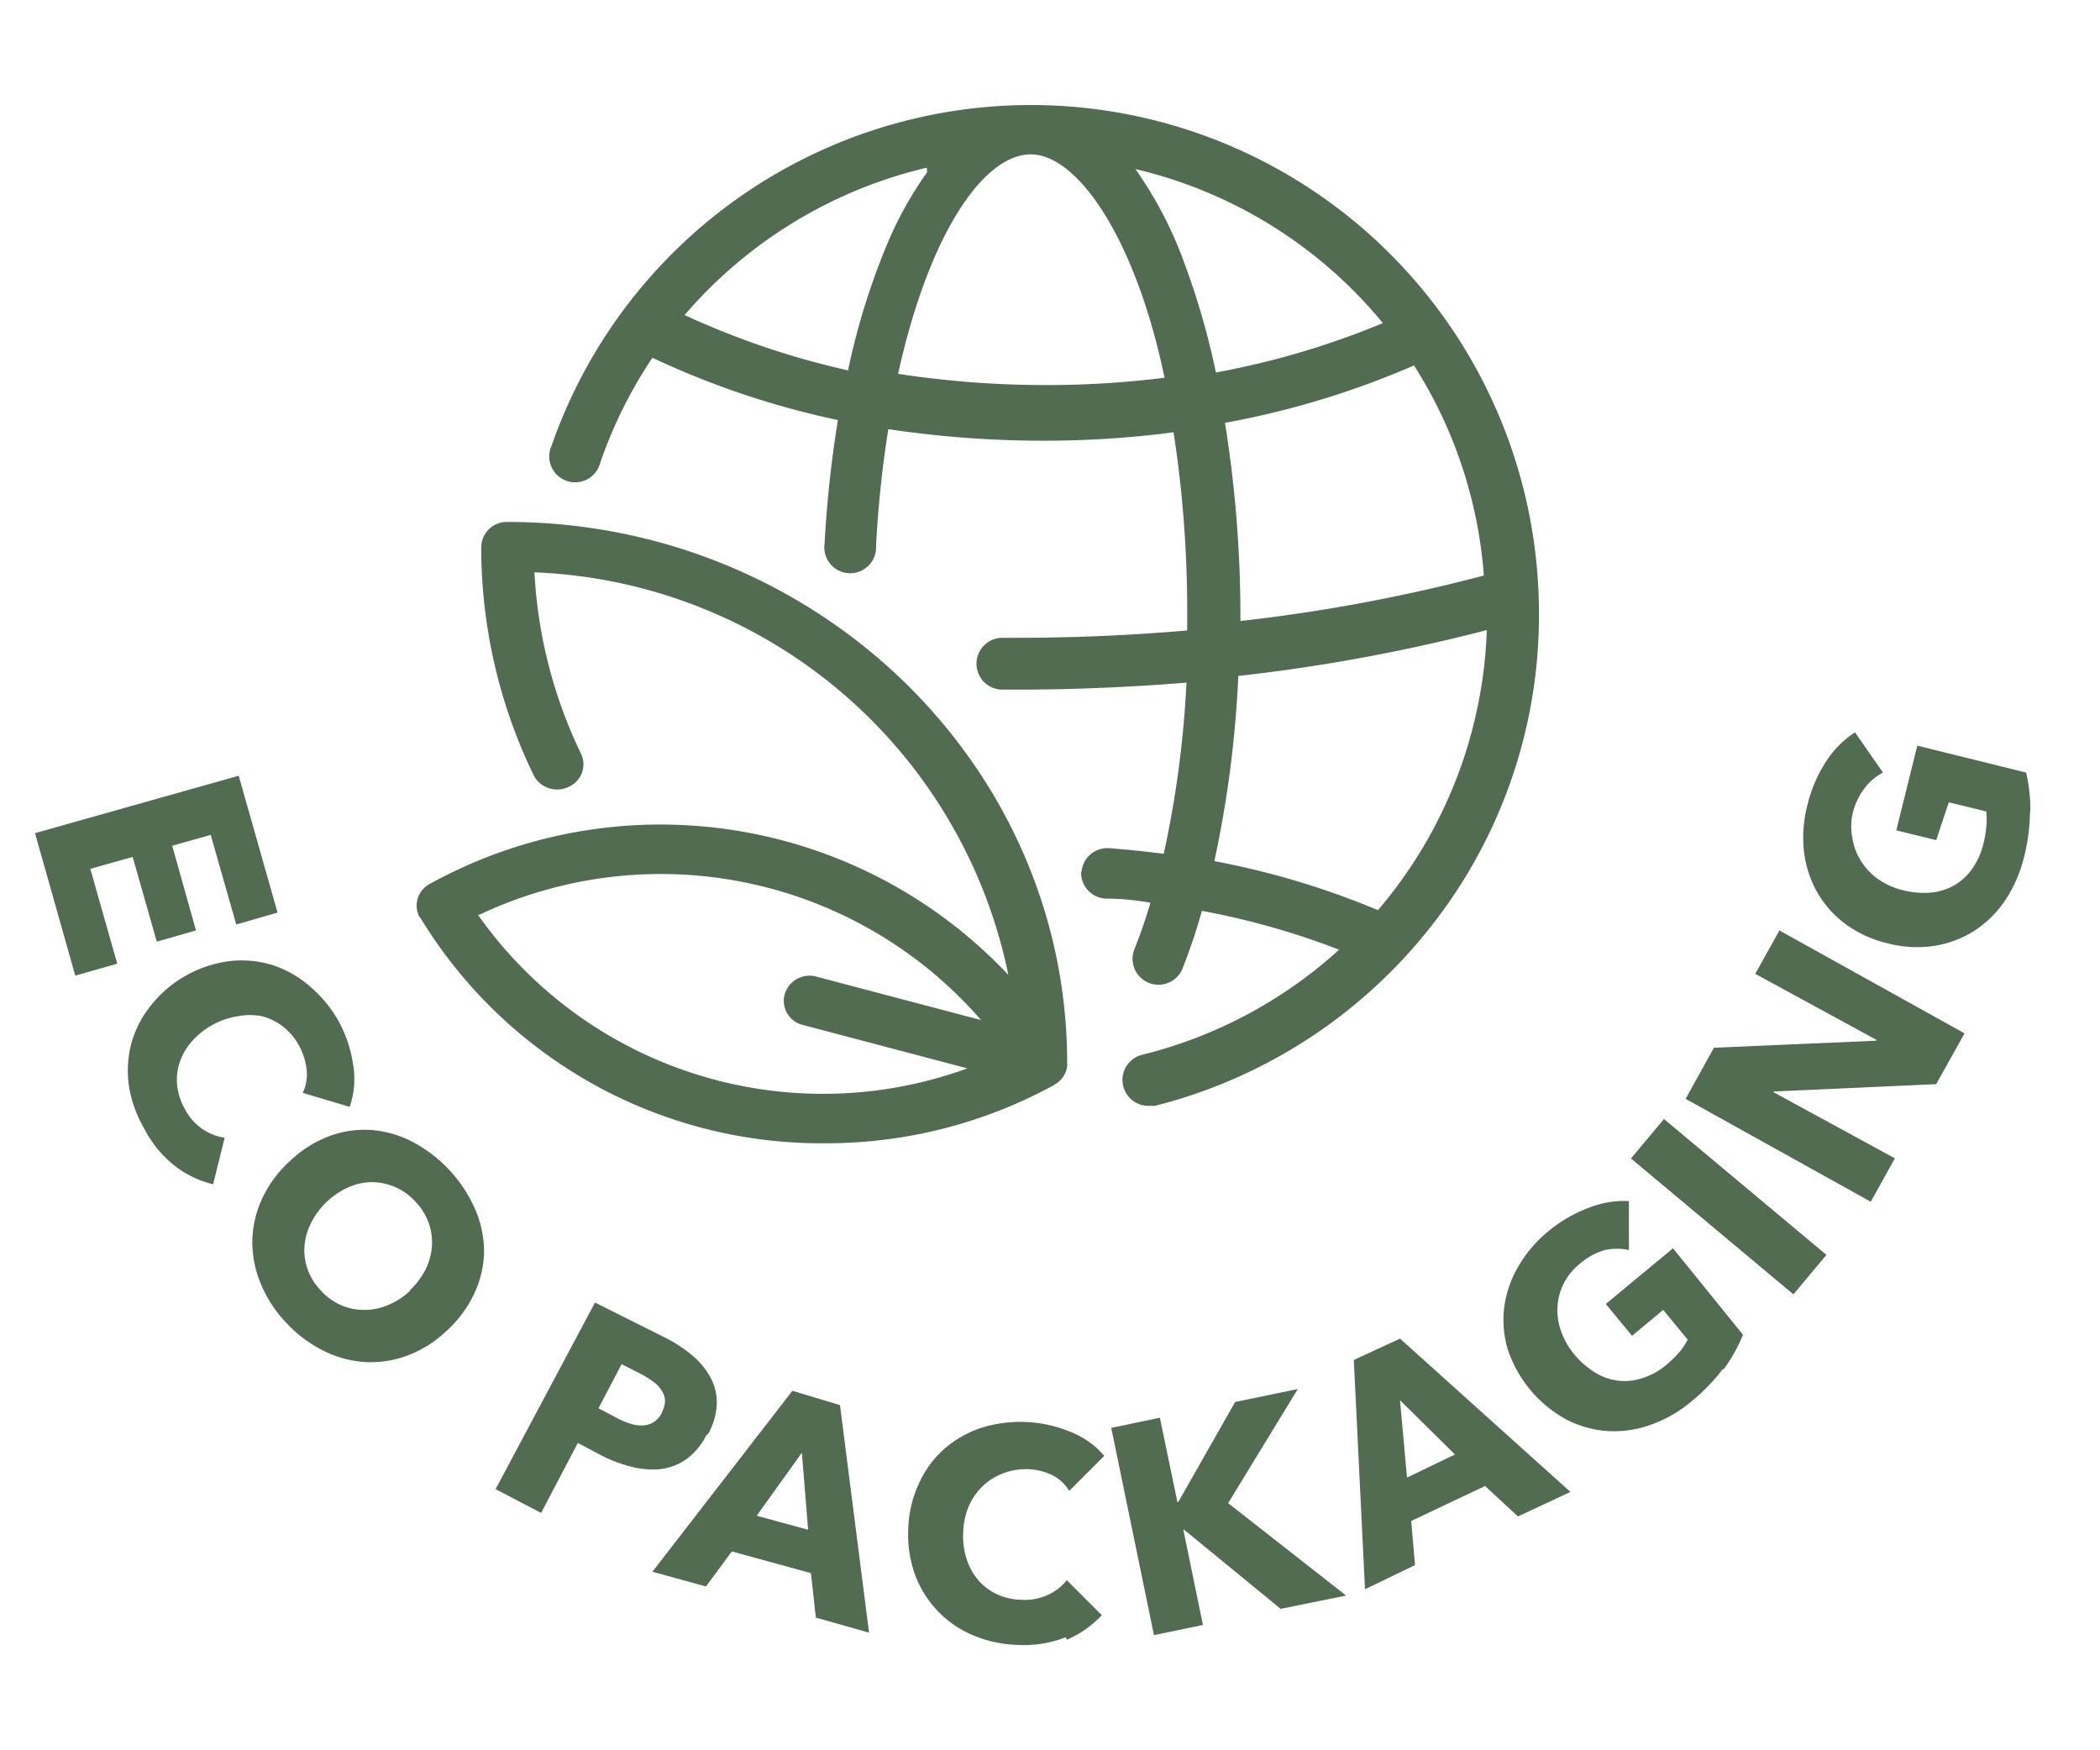
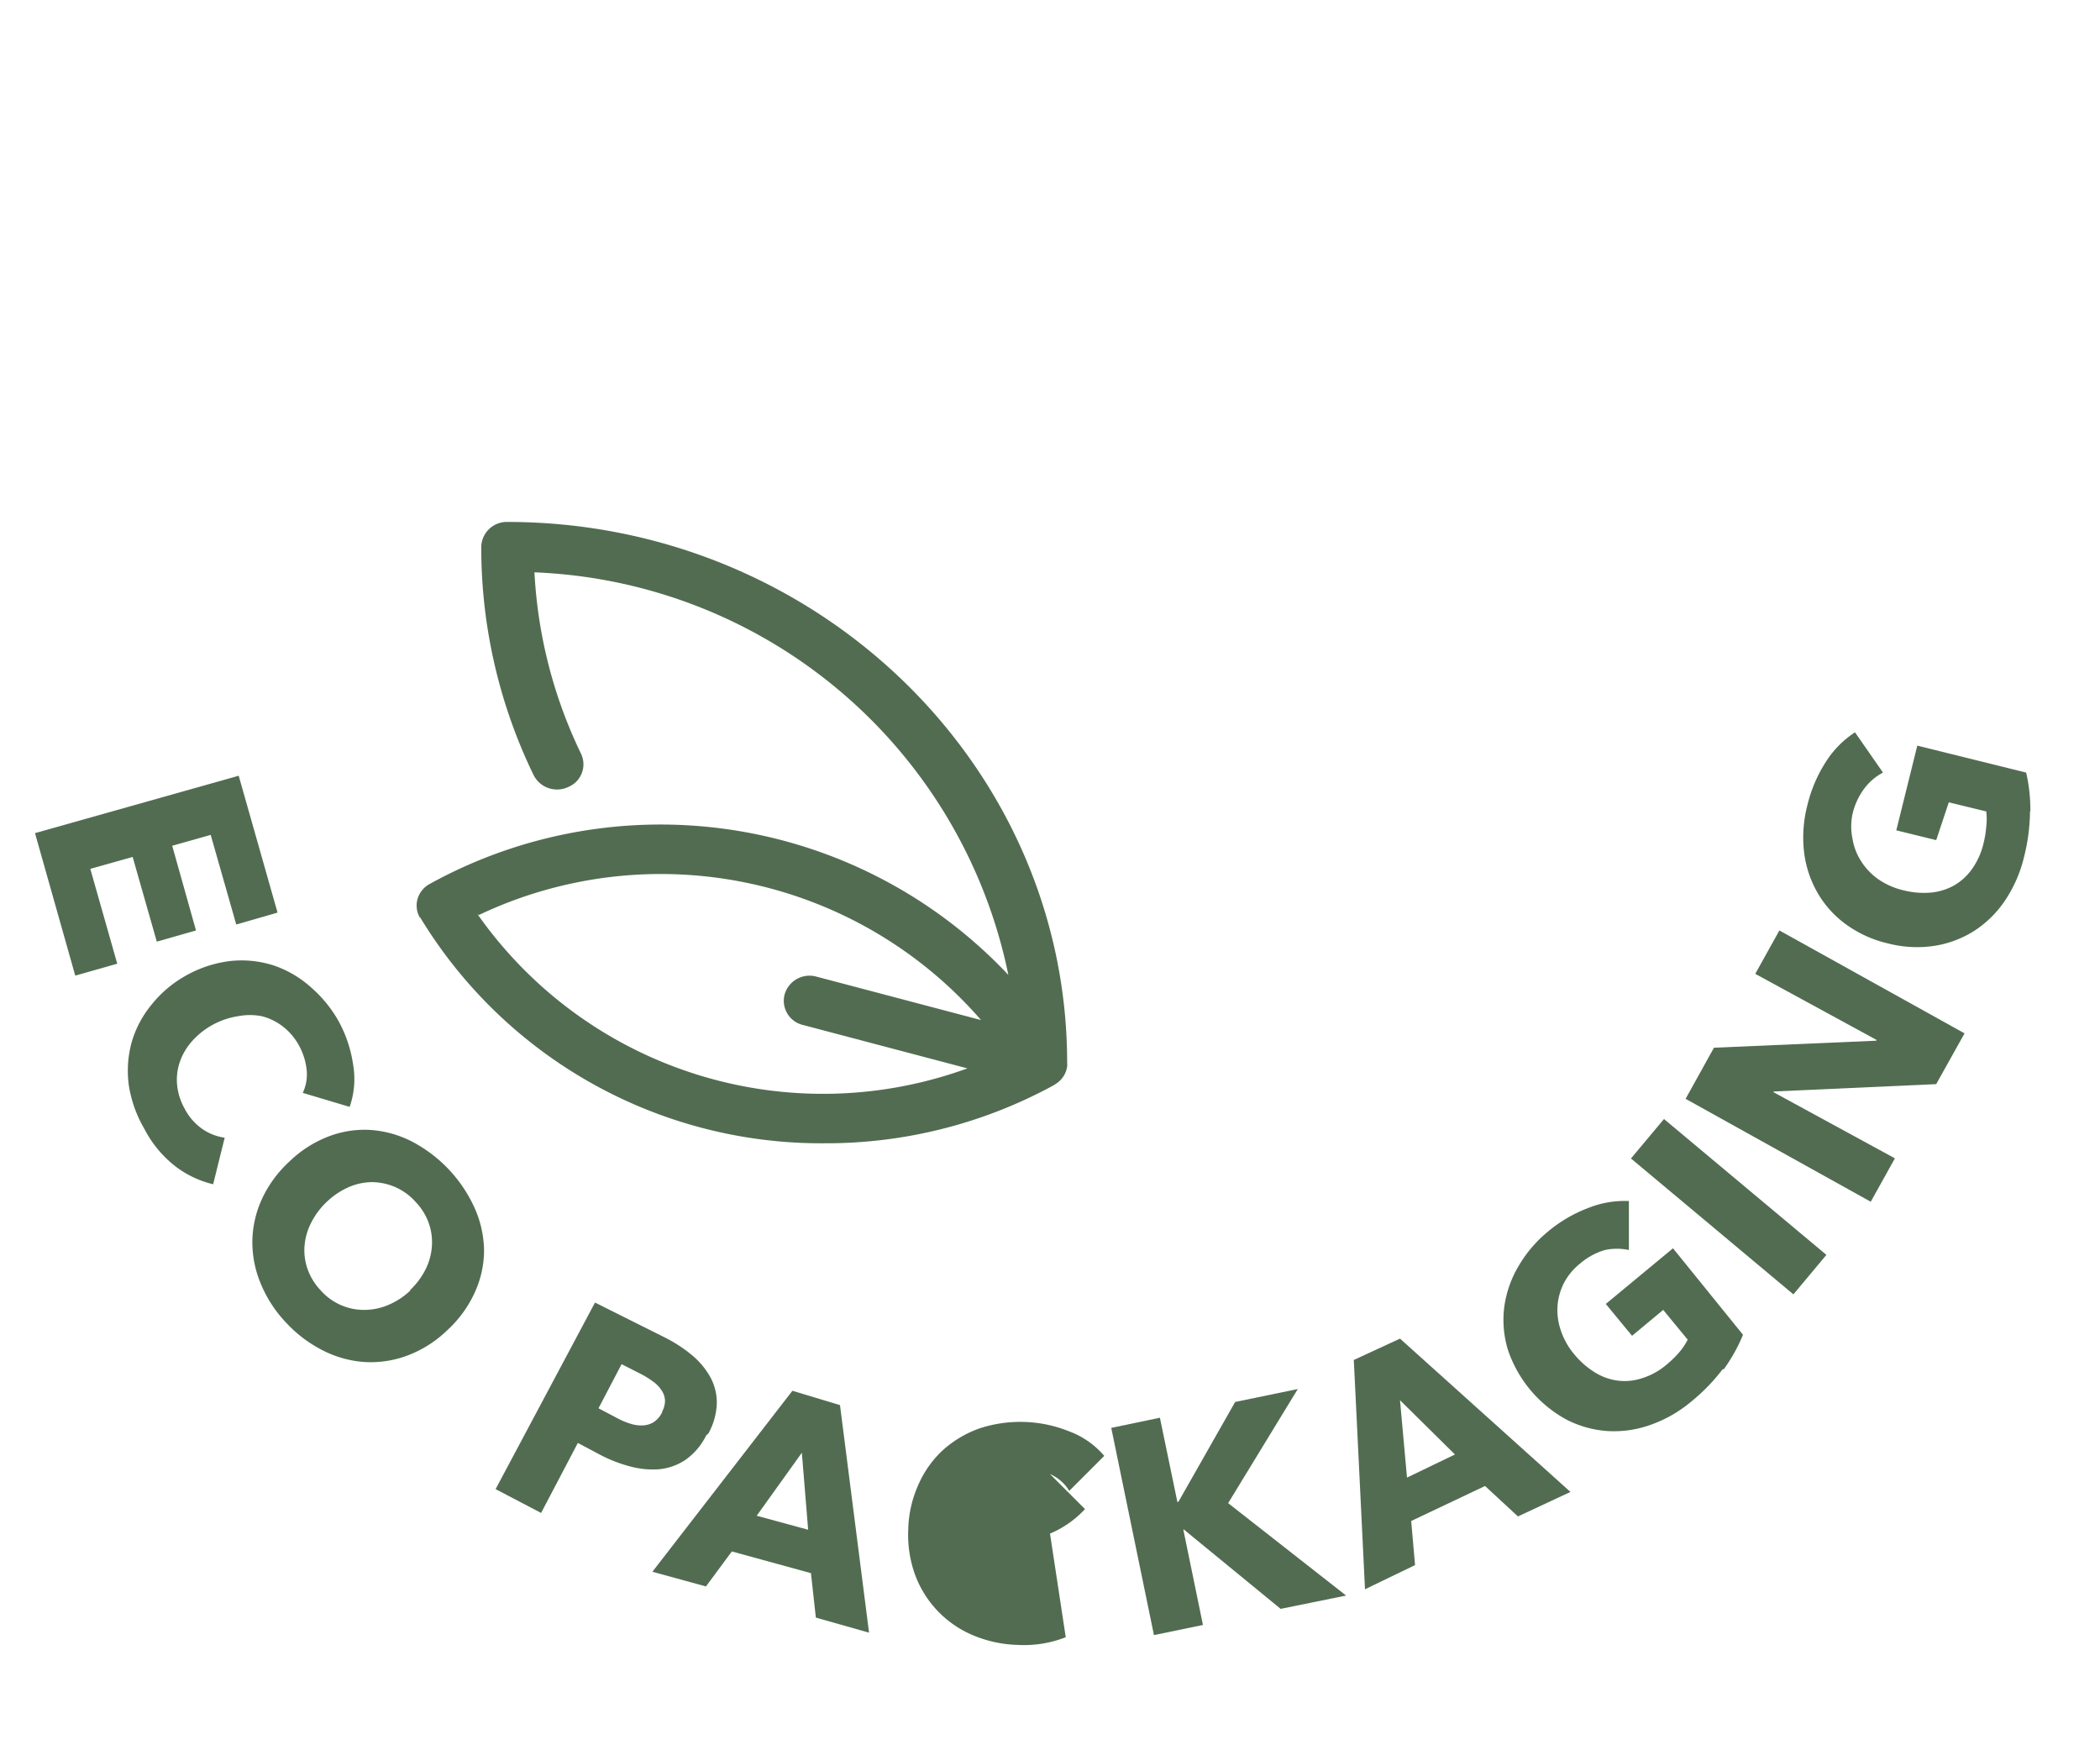
<svg xmlns="http://www.w3.org/2000/svg" id="Слой_1" data-name="Слой 1" width="60" height="50" viewBox="0 0 60 50">
  <defs>
    <style>.cls-1{fill:#526c51;}</style>
  </defs>
  <title>Безымянный-1</title>
  <polygon class="cls-1" points="1 23.8 6.82 22.16 7.93 26.07 6.75 26.41 6.02 23.85 4.92 24.16 5.6 26.58 4.48 26.9 3.79 24.48 2.58 24.82 3.35 27.53 2.15 27.87 1 23.8" />
  <path class="cls-1" d="M5,33.31a3.25,3.25,0,0,1-.88-1.07A3.53,3.53,0,0,1,3.68,31a3.09,3.09,0,0,1,.08-1.22,3,3,0,0,1,.57-1.08,3.33,3.33,0,0,1,1-.84,3.39,3.39,0,0,1,1.28-.41,3,3,0,0,1,1.21.13,3.07,3.07,0,0,1,1.06.62,3.63,3.63,0,0,1,.81,1,3.69,3.69,0,0,1,.4,1.22,2.41,2.41,0,0,1-.1,1.2l-1.34-.4a1.23,1.23,0,0,0,.11-0.67,1.85,1.85,0,0,0-.21-0.67,1.75,1.75,0,0,0-.46-0.55,1.64,1.64,0,0,0-.61-0.3,1.78,1.78,0,0,0-.68,0,2.22,2.22,0,0,0-1.31.71,1.76,1.76,0,0,0-.35.59,1.57,1.57,0,0,0-.08.66,1.71,1.71,0,0,0,.21.67,1.6,1.6,0,0,0,.51.59,1.46,1.46,0,0,0,.64.25L6.09,33.83A2.86,2.86,0,0,1,5,33.31" />
  <path class="cls-1" d="M12.78,38a3.32,3.32,0,0,1-1.13.72,3,3,0,0,1-1.21.19,3.07,3.07,0,0,1-1.19-.32,3.71,3.71,0,0,1-1.07-.8,3.6,3.6,0,0,1-.73-1.12,3.08,3.08,0,0,1-.24-1.21,3,3,0,0,1,.27-1.2,3.38,3.38,0,0,1,.79-1.08,3.32,3.32,0,0,1,1.13-.72,2.87,2.87,0,0,1,1.2-.18,3.07,3.07,0,0,1,1.17.33,4,4,0,0,1,1.8,1.92,3.06,3.06,0,0,1,.26,1.2,2.89,2.89,0,0,1-.26,1.18A3.35,3.35,0,0,1,12.78,38m-1.07-1.14a2.11,2.11,0,0,0,.45-0.6,1.75,1.75,0,0,0,.18-0.66,1.64,1.64,0,0,0-.09-0.66,1.7,1.7,0,0,0-.38-0.61,1.68,1.68,0,0,0-.58-0.42,1.71,1.71,0,0,0-.65-0.14,1.69,1.69,0,0,0-.67.14,2.18,2.18,0,0,0-.62.41,2.16,2.16,0,0,0-.46.61,1.78,1.78,0,0,0-.19.67,1.62,1.62,0,0,0,.09.66,1.72,1.72,0,0,0,.38.61,1.65,1.65,0,0,0,1.24.55,1.75,1.75,0,0,0,.68-0.14,2.09,2.09,0,0,0,.64-0.42" />
  <path class="cls-1" d="M20.18,41a1.86,1.86,0,0,1-.59.7,1.63,1.63,0,0,1-.74.27A2.43,2.43,0,0,1,18,41.89a4,4,0,0,1-.85-0.33l-0.64-.34-1.05,2-1.3-.68L17,37.21l2,1a4.06,4.06,0,0,1,.78.51,2.22,2.22,0,0,1,.52.63,1.52,1.52,0,0,1,.18.74,1.9,1.9,0,0,1-.24.86m-1.3-.67A0.65,0.65,0,0,0,19,40a0.58,0.58,0,0,0-.11-0.3,0.93,0.93,0,0,0-.24-0.24,2.67,2.67,0,0,0-.32-0.2l-0.57-.29-0.66,1.26,0.55,0.29a2,2,0,0,0,.36.15,1,1,0,0,0,.35.05,0.64,0.64,0,0,0,.31-0.09,0.69,0.69,0,0,0,.24-0.27" />
  <path class="cls-1" d="M23.31,46.21l-0.14-1.27-2.26-.62-0.74,1-1.53-.42,4-5.17L24,40.14l0.83,6.5Zm-0.4-4.71-1.29,1.8,1.47,0.4Z" />
-   <path class="cls-1" d="M30.45,46.77a3.25,3.25,0,0,1-1.37.22,3.53,3.53,0,0,1-1.29-.28A3,3,0,0,1,26.15,45a3.35,3.35,0,0,1-.2-1.31,3.29,3.29,0,0,1,.3-1.3,2.92,2.92,0,0,1,.73-1A3.11,3.11,0,0,1,28,40.8a3.74,3.74,0,0,1,2.55.09,2.42,2.42,0,0,1,1,.7l-1,1A1.2,1.2,0,0,0,30,42.11a1.78,1.78,0,0,0-1.39,0,1.69,1.69,0,0,0-.56.37,1.8,1.8,0,0,0-.38.57,2.08,2.08,0,0,0-.15.73,2.11,2.11,0,0,0,.1.76,1.74,1.74,0,0,0,.33.6,1.61,1.61,0,0,0,.53.4,1.73,1.73,0,0,0,.69.16,1.57,1.57,0,0,0,.77-0.14,1.44,1.44,0,0,0,.54-0.42l1,1a2.88,2.88,0,0,1-1,.7" />
+   <path class="cls-1" d="M30.45,46.77a3.25,3.25,0,0,1-1.37.22,3.53,3.53,0,0,1-1.29-.28A3,3,0,0,1,26.15,45a3.35,3.35,0,0,1-.2-1.31,3.29,3.29,0,0,1,.3-1.3,2.92,2.92,0,0,1,.73-1A3.11,3.11,0,0,1,28,40.8a3.74,3.74,0,0,1,2.55.09,2.42,2.42,0,0,1,1,.7l-1,1A1.2,1.2,0,0,0,30,42.11l1,1a2.88,2.88,0,0,1-1,.7" />
  <polygon class="cls-1" points="36.59 45.96 33.82 43.69 33.81 43.7 34.37 46.42 32.97 46.71 31.75 40.79 33.14 40.5 33.64 42.91 33.67 42.9 35.29 40.05 37.08 39.68 35.09 42.94 38.46 45.58 36.59 45.96" />
  <path class="cls-1" d="M43.37,43.32l-0.94-.87-2.11,1,0.11,1.26L39,45.4l-0.32-6.55L40,38.24l4.87,4.38ZM40,40l0.2,2.21,1.37-.66Z" />
  <path class="cls-1" d="M49.23,39.1a5.46,5.46,0,0,1-.91.94,3.74,3.74,0,0,1-1.18.67,3.08,3.08,0,0,1-1.22.17,3,3,0,0,1-1.17-.33,3.56,3.56,0,0,1-1.67-2,2.93,2.93,0,0,1-.1-1.22,3.1,3.1,0,0,1,.4-1.15,3.68,3.68,0,0,1,.85-1,4,4,0,0,1,1.17-.68,2.77,2.77,0,0,1,1.14-.19l0,1.4a1.62,1.62,0,0,0-.69,0,1.93,1.93,0,0,0-.71.39,1.74,1.74,0,0,0-.46.56,1.72,1.72,0,0,0-.18.66,1.78,1.78,0,0,0,.1.7,2.08,2.08,0,0,0,.38.67,2.41,2.41,0,0,0,.58.51,1.65,1.65,0,0,0,.66.24,1.58,1.58,0,0,0,.7-0.07,2,2,0,0,0,.7-0.39,2.94,2.94,0,0,0,.35-0.34,1.83,1.83,0,0,0,.25-0.37l-0.7-.85-0.89.74-0.75-.91,1.92-1.59,2,2.47a4.74,4.74,0,0,1-.56,1" />
  <rect class="cls-1" x="48.65" y="31.44" width="1.47" height="6.05" transform="translate(-8.73 50.24) rotate(-50.09)" />
  <polygon class="cls-1" points="55.32 30.97 50.68 31.18 50.67 31.2 54.14 33.09 53.45 34.33 48.16 31.39 48.97 29.93 53.6 29.73 53.62 29.71 50.15 27.82 50.84 26.58 56.13 29.52 55.32 30.97" />
  <path class="cls-1" d="M58,23.19a5.45,5.45,0,0,1-.17,1.29,3.84,3.84,0,0,1-.54,1.24,3.08,3.08,0,0,1-.88.87,3,3,0,0,1-1.14.43,3.33,3.33,0,0,1-1.33-.07,3.3,3.3,0,0,1-1.22-.56,2.91,2.91,0,0,1-.81-0.92,3.07,3.07,0,0,1-.37-1.17A3.66,3.66,0,0,1,51.64,23a4,4,0,0,1,.53-1.24A2.78,2.78,0,0,1,53,20.92l0.8,1.15a1.59,1.59,0,0,0-.53.45,1.94,1.94,0,0,0-.34.73,1.73,1.73,0,0,0,0,.72,1.69,1.69,0,0,0,.25.64,1.81,1.81,0,0,0,.49.51,2.11,2.11,0,0,0,.7.31,2.39,2.39,0,0,0,.78.07,1.67,1.67,0,0,0,.67-0.2,1.61,1.61,0,0,0,.52-0.47,2.08,2.08,0,0,0,.33-0.73,3,3,0,0,0,.08-0.48,1.86,1.86,0,0,0,0-.44l-1.07-.26L55.32,24l-1.14-.28,0.6-2.42,3.11,0.77a4.7,4.7,0,0,1,.12,1.1" />
-   <path class="cls-1" d="M30.89,24.88a0.74,0.74,0,0,0,.69.79q0.65,0,1.29.12c-0.14.47-.29,0.91-0.46,1.33a0.74,0.74,0,1,0,1.38.54c0.2-.51.39-1.06,0.55-1.64a22,22,0,0,1,3.92,1.11,13,13,0,0,1-5.62,3,0.74,0.74,0,0,0,.18,1.46l0.18,0a14.56,14.56,0,0,0,7.85-5.08,14.34,14.34,0,0,0,3.12-9A14.52,14.52,0,0,0,29.46,3h0a14.51,14.51,0,0,0-13.7,9.73,0.74,0.74,0,1,0,1.39.49,13,13,0,0,1,1.49-3h0A24.22,24.22,0,0,0,23.94,12a33.12,33.12,0,0,0-.38,3.52,0.74,0.74,0,1,0,1.47.08,31.65,31.65,0,0,1,.35-3.34,30,30,0,0,0,4.47.33,28.51,28.51,0,0,0,3.68-.24,33.41,33.41,0,0,1,.39,5.2c0,0.15,0,.31,0,0.46-1.6.14-3.24,0.21-4.88,0.21H28.64a0.74,0.74,0,1,0,0,1.48h0.43c1.62,0,3.24-.07,4.83-0.2a29.66,29.66,0,0,1-.65,4.89q-0.78-.1-1.56-0.16a0.74,0.74,0,0,0-.79.69m-4.41-20a10.43,10.43,0,0,0-1.12,2,19.9,19.9,0,0,0-1.14,3.66A23.12,23.12,0,0,1,19.56,9a13.07,13.07,0,0,1,6.92-4.21m6.8,6a27.07,27.07,0,0,1-3.42.21,28,28,0,0,1-4.2-.32c0.88-4,2.44-6.27,3.79-6.27s3,2.43,3.82,6.37m9.17,5.65a48.43,48.43,0,0,1-7,1.31c0-.1,0-0.21,0-0.31A34.87,34.87,0,0,0,35,12.08a24.71,24.71,0,0,0,5.4-1.64,12.94,12.94,0,0,1,2,6.06M34.7,24.58a31.65,31.65,0,0,0,.68-5.27A50.55,50.55,0,0,0,42.48,18a13,13,0,0,1-3.11,8,23.23,23.23,0,0,0-4.67-1.4M33.84,7.52a11.25,11.25,0,0,0-1.4-2.69,13,13,0,0,1,7.07,4.4,23.34,23.34,0,0,1-4.77,1.41,21.44,21.44,0,0,0-.9-3.12" />
  <path class="cls-1" d="M12,26.2a13.4,13.4,0,0,0,11.56,6.46A13.57,13.57,0,0,0,30.11,31l0.09-.06a0.7,0.7,0,0,0,.29-0.47,0.66,0.66,0,0,0,0-.11c0-8.52-7.19-15.45-16-15.45a0.73,0.73,0,0,0-.74.71,14.89,14.89,0,0,0,1.49,6.51,0.75,0.75,0,0,0,1,.35,0.7,0.7,0,0,0,.36-0.95,13.52,13.52,0,0,1-1.33-5.18,14.4,14.4,0,0,1,13.54,11.5,13.65,13.65,0,0,0-16.53-2.6,0.72,0.72,0,0,0-.35.43,0.69,0.69,0,0,0,.07.54m1.68-.08a12.12,12.12,0,0,1,14.35,3l-4.7-1.24a0.74,0.74,0,0,0-.91.5,0.71,0.71,0,0,0,.52.88l4.7,1.24a12.06,12.06,0,0,1-14-4.41" />
</svg>